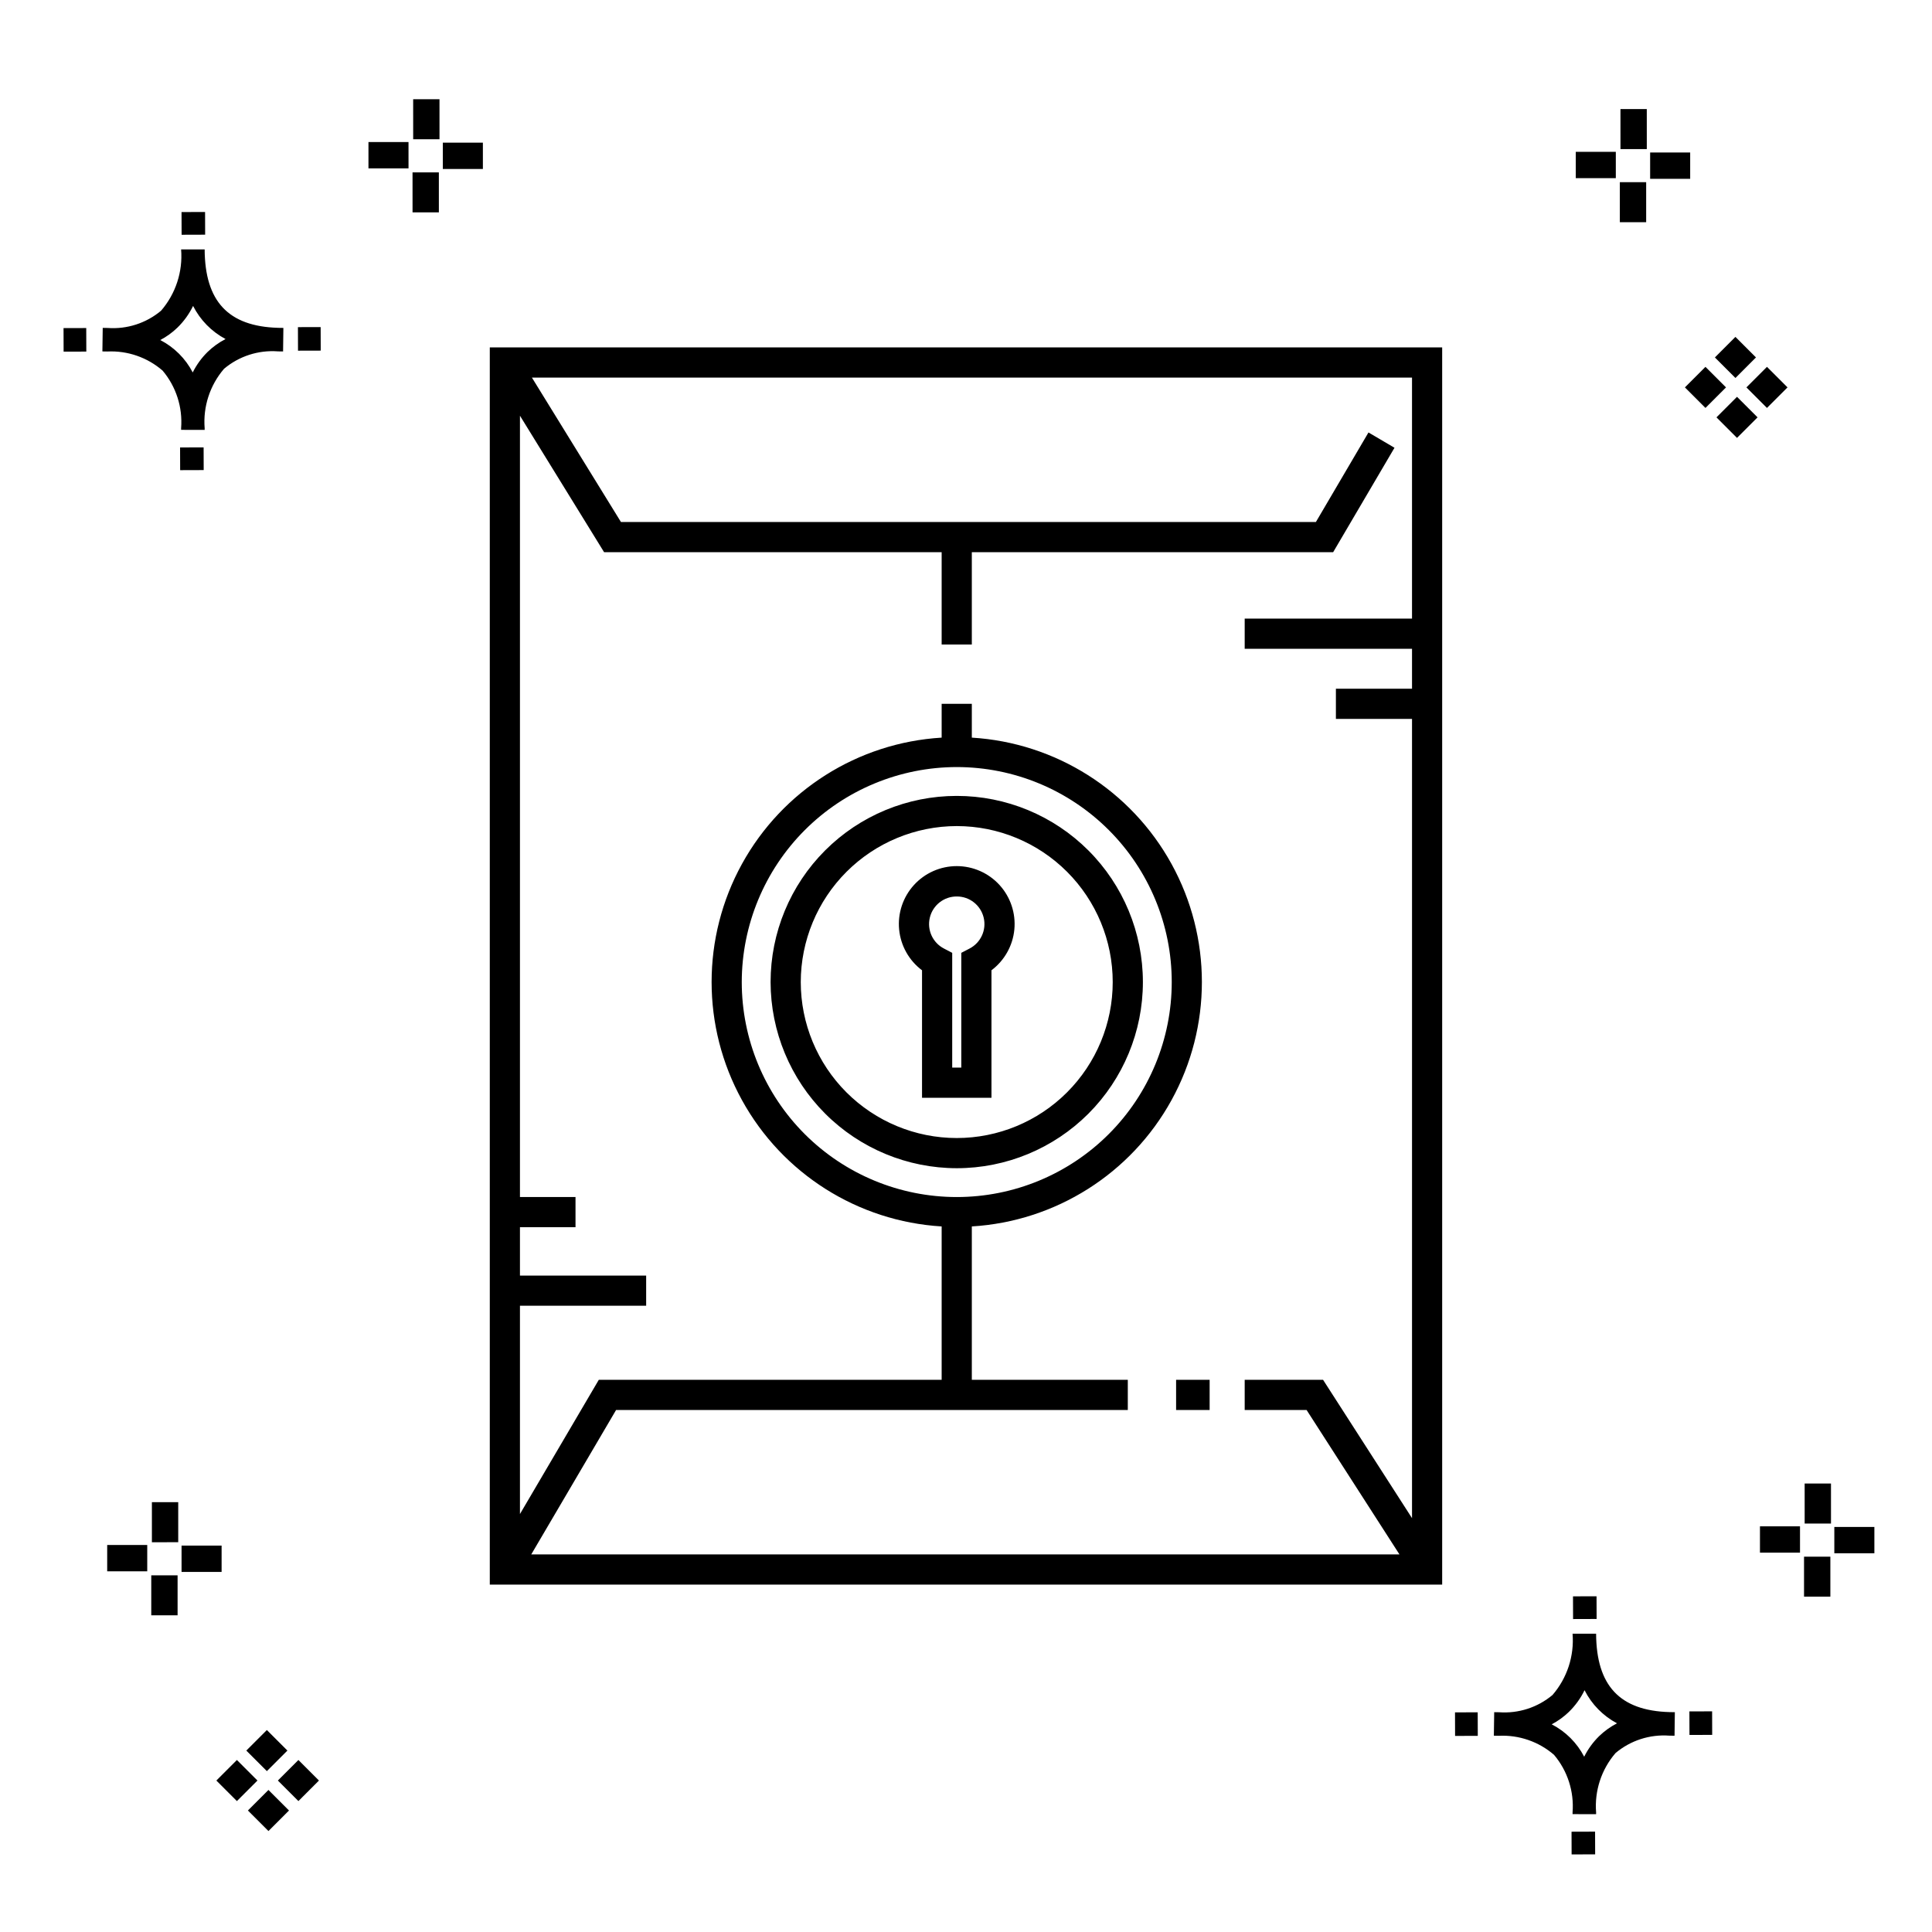
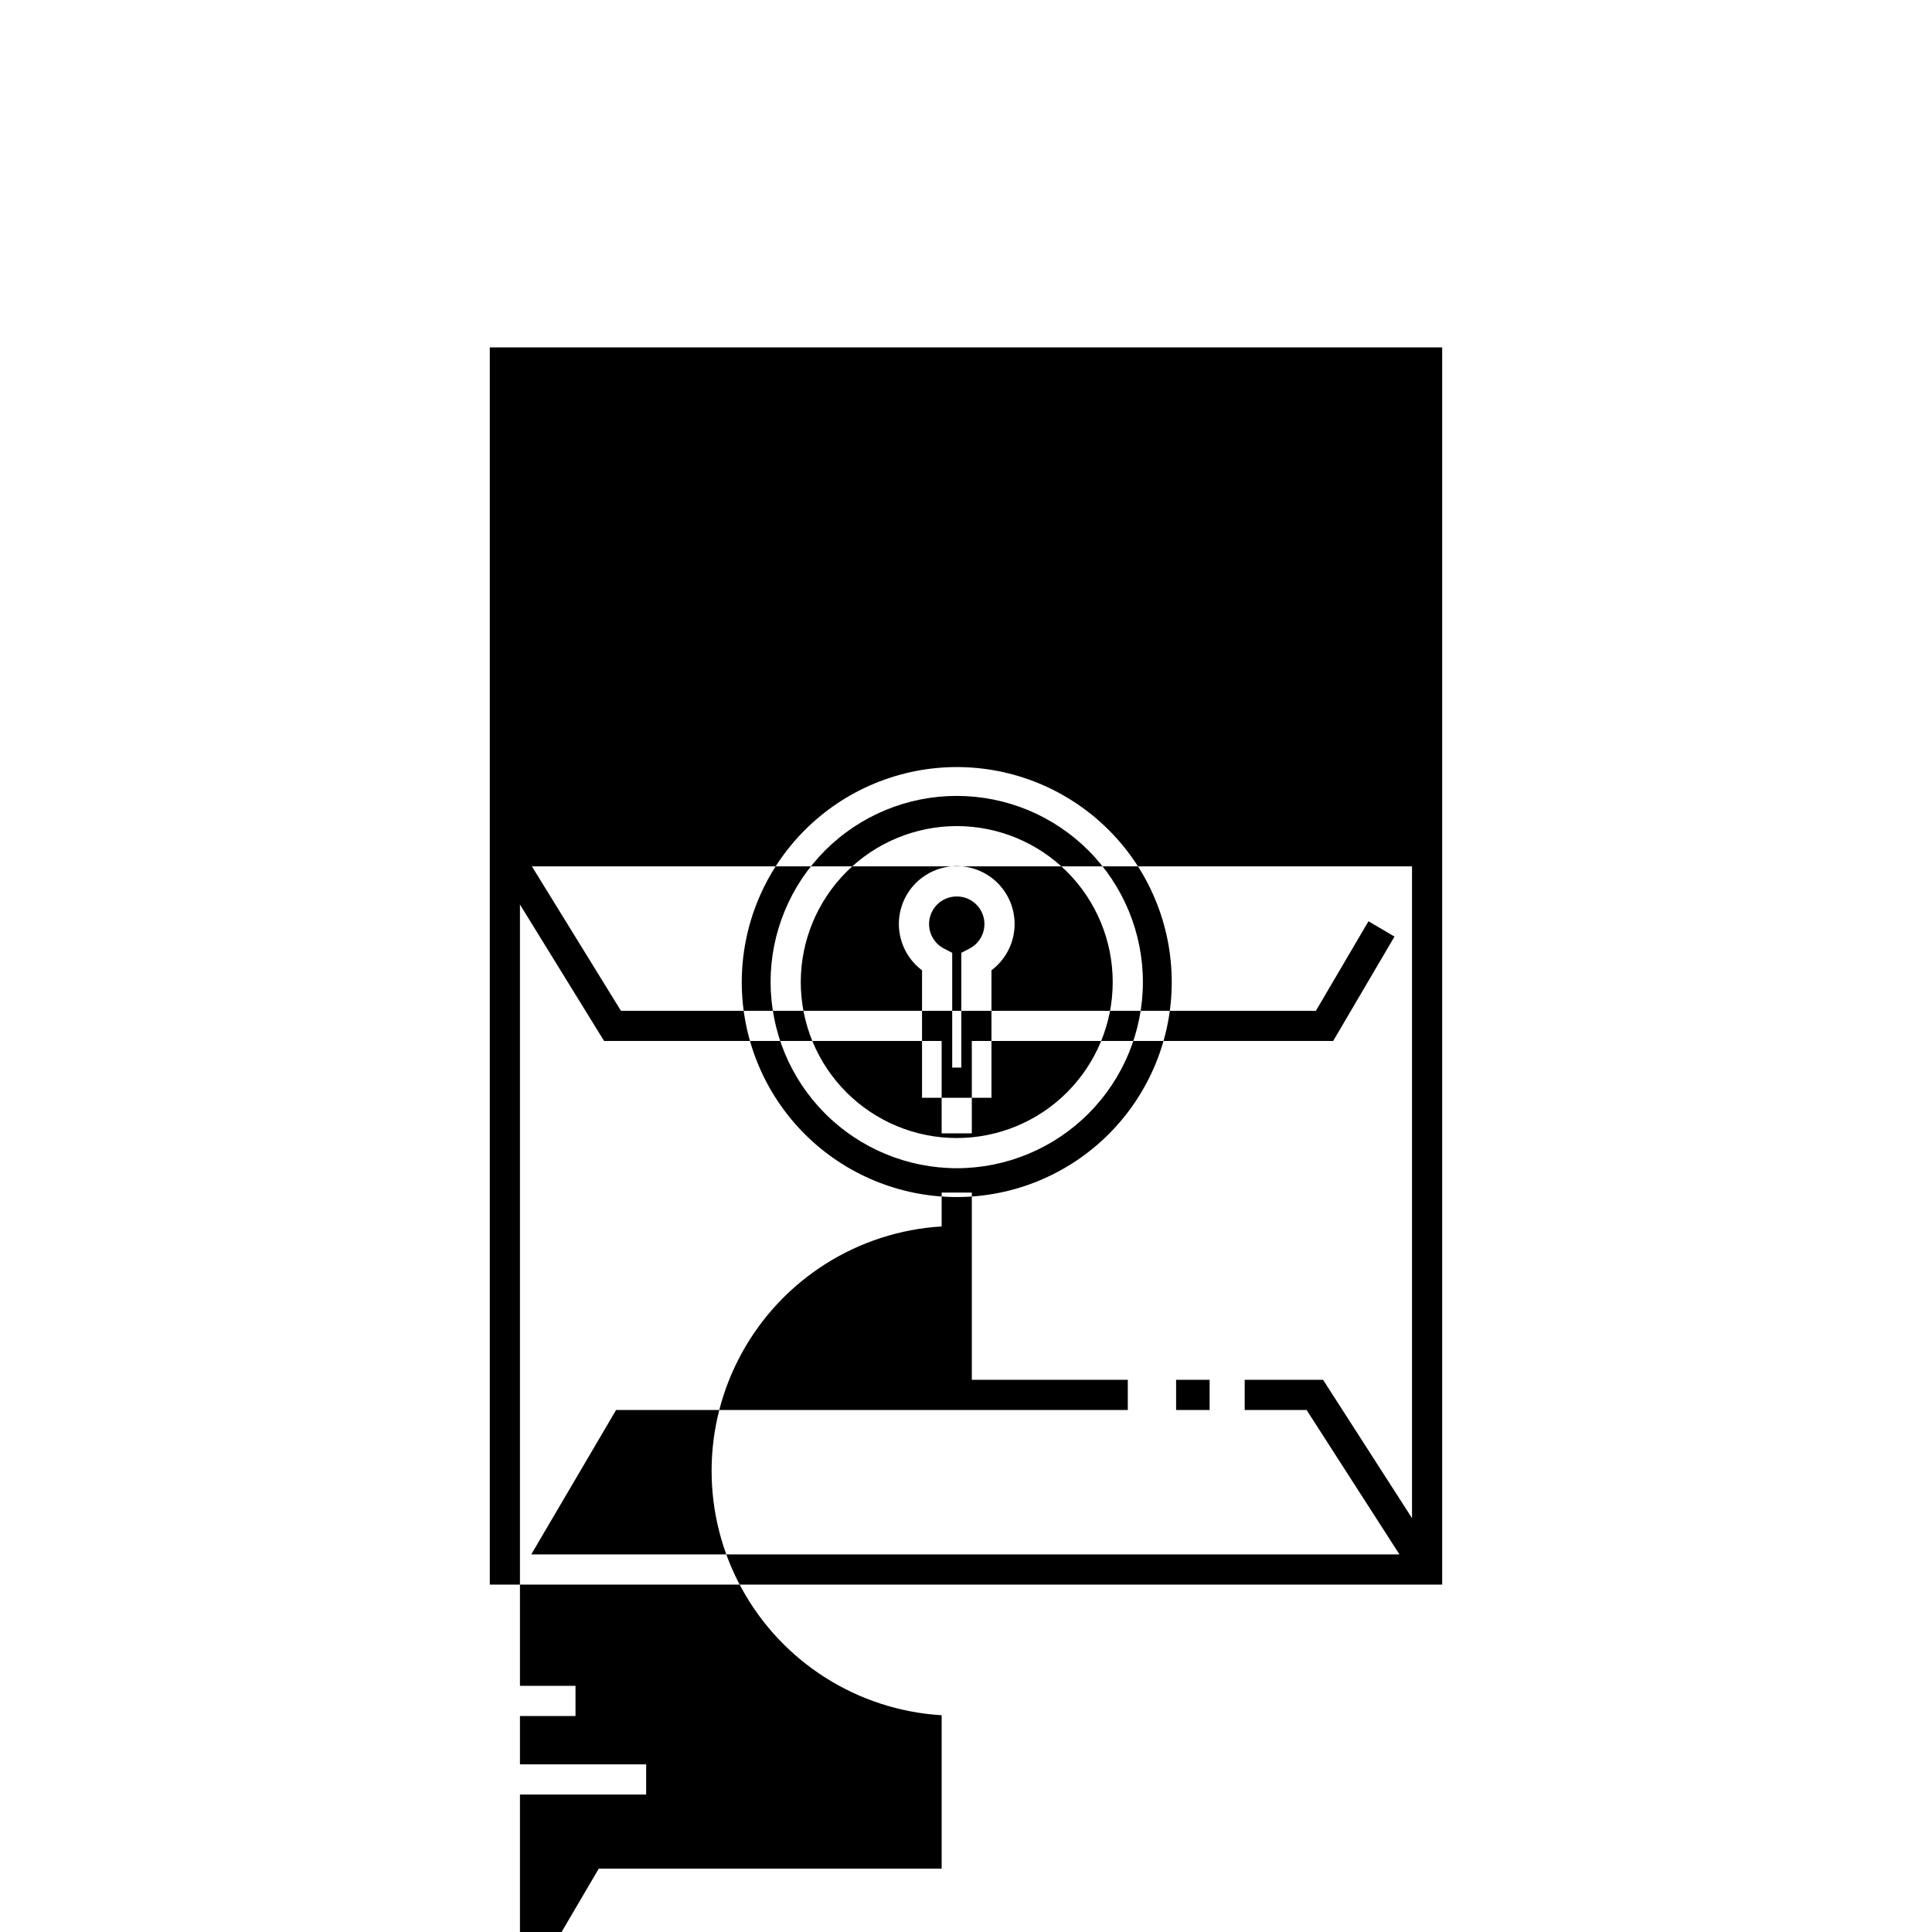
<svg xmlns="http://www.w3.org/2000/svg" fill="#000000" width="800px" height="800px" version="1.1" viewBox="144 144 512 512">
  <g>
-     <path d="m197.96 262.56 0.02 6.016-6.238 0.02-0.02-6.016zm19.738-31.68c0.434 0.023 0.93 0.008 1.402 0.02l-0.082 6.238c-0.449 0.008-0.93-0.004-1.387-0.02v-0.004c-5.172-0.379-10.285 1.277-14.254 4.617-3.746 4.352-5.598 10.023-5.141 15.75v0.449l-6.238-0.016v-0.445c0.434-5.535-1.328-11.02-4.914-15.262-4.047-3.504-9.285-5.316-14.633-5.055h-0.004c-0.434 0-0.867-0.008-1.312-0.02l0.09-6.238c0.441 0 0.879 0.008 1.309 0.02h-0.004c5.129 0.375 10.203-1.266 14.148-4.566 3.879-4.484 5.797-10.34 5.32-16.254l6.238 0.008c0.074 13.766 6.266 20.395 19.461 20.777zm-13.922 2.969h-0.004c-3.703-1.969-6.707-5.031-8.602-8.773-1.043 2.148-2.453 4.098-4.164 5.762-1.352 1.301-2.879 2.406-4.539 3.277 3.691 1.902 6.699 4.902 8.609 8.586 1.004-2.019 2.336-3.856 3.945-5.438 1.41-1.363 3.008-2.516 4.75-3.414zm-42.938-2.898 0.02 6.238 6.016-0.016-0.02-6.238zm68.137-0.273-6.019 0.016 0.02 6.238 6.019-0.016zm-30.609-24.484-0.02-6.016-6.238 0.02 0.02 6.016zm405.96 42.965 5.445 5.445-5.445 5.445-5.445-5.445zm7.941-7.941 5.445 5.445-5.445 5.445-5.445-5.445zm-16.301 0 5.445 5.445-5.445 5.445-5.445-5.445zm7.941-7.941 5.445 5.445-5.441 5.449-5.445-5.445zm-11.992-41.891h-10.613v-6.977h10.613zm-19.707-0.168h-10.613v-6.977h10.613zm8.043 11.668h-6.977v-10.602h6.977zm0.168-19.375h-6.977l-0.004-10.613h6.977zm-308.45 5.273h-10.617v-6.977h10.617zm-19.707-0.168h-10.617v-6.977h10.613zm8.043 11.664h-6.977l-0.004-10.598h6.977zm0.168-19.375h-6.977l-0.004-10.613h6.977zm300 448.52 0.02 6.016 6.238-0.02-0.02-6.016zm25.977-31.699c0.438 0.023 0.93 0.008 1.402 0.02l-0.082 6.238c-0.449 0.008-0.93-0.004-1.387-0.02-5.172-0.379-10.289 1.277-14.254 4.617-3.75 4.352-5.602 10.023-5.144 15.75v0.449l-6.238-0.016v-0.445c0.438-5.539-1.328-11.023-4.91-15.266-4.047-3.504-9.289-5.312-14.633-5.051h-0.004c-0.434 0-0.867-0.008-1.312-0.02l0.09-6.238c0.441 0 0.879 0.008 1.309 0.02h-0.004c5.129 0.371 10.203-1.266 14.145-4.566 3.879-4.484 5.797-10.34 5.32-16.254l6.238 0.008c0.074 13.762 6.266 20.395 19.461 20.773zm-13.922 2.969-0.004 0.004c-3.703-1.969-6.707-5.031-8.602-8.773-1.043 2.148-2.453 4.098-4.168 5.762-1.352 1.301-2.879 2.406-4.539 3.277 3.691 1.902 6.699 4.898 8.609 8.586 1.004-2.019 2.34-3.859 3.945-5.438 1.41-1.363 3.012-2.516 4.754-3.414zm-42.938-2.898 0.02 6.238 6.016-0.016-0.02-6.238zm68.137-0.273-6.019 0.016 0.02 6.238 6.019-0.016zm-30.609-24.48-0.02-6.016-6.238 0.02 0.02 6.016zm73.609-17.414-10.613 0.004v-6.977h10.613zm-19.707-0.164h-10.613v-6.977h10.613zm8.043 11.664h-6.977v-10.598h6.977zm0.168-19.375h-6.977l-0.004-10.613h6.977zm-414.09 70.602 5.445 5.445-5.445 5.445-5.445-5.445zm7.941-7.941 5.445 5.445-5.445 5.445-5.445-5.445zm-16.301 0 5.445 5.445-5.445 5.445-5.445-5.445zm7.941-7.941 5.445 5.445-5.445 5.445-5.445-5.445zm-11.996-41.895h-10.613v-6.973h10.613zm-19.707-0.164h-10.613v-6.977h10.613zm8.043 11.664h-6.977v-10.598h6.977zm0.168-19.375-6.977 0.004v-10.617h6.977z" />
-     <path d="m273.8 236.06v327.88h252.39v-327.88zm244.4 71.871-44.344 0.004v7.996h44.344v10.59h-20.172v7.996h20.172v211.81l-23.574-36.664h-20.77v7.996h16.402l24.617 38.281h-230.09l22.484-38.277 135.61-0.004v-7.996h-41.336v-40.645c22.211-1.344 42.184-13.973 52.918-33.465 10.734-19.488 10.734-43.121 0-62.609-10.734-19.488-30.707-32.121-52.918-33.465v-8.965h-7.996v8.965c-22.207 1.344-42.18 13.977-52.914 33.465-10.734 19.488-10.734 43.121 0 62.609 10.734 19.492 30.707 32.121 52.914 33.465v40.645h-90.859l-20.895 35.57v-55.199h33.445v-7.996h-33.445v-12.816h14.723v-7.996h-14.723v-207.06l22.297 36.168h89.457v24.473h7.996v-24.473h95.758l16.254-27.672-6.894-4.055-13.934 23.73h-184.17l-23.598-38.277h233.24zm-120.65 39.348c15.109 0 29.602 6 40.285 16.688 10.688 10.684 16.688 25.176 16.688 40.285 0 15.113-6 29.602-16.688 40.289-10.684 10.684-25.176 16.688-40.285 16.688s-29.602-6.004-40.289-16.688c-10.684-10.688-16.688-25.176-16.688-40.289 0.02-15.105 6.027-29.586 16.707-40.27 10.68-10.68 25.164-16.688 40.27-16.703zm58.129 162.39h8.887v7.996h-8.887zm-58.129-56.082c13.082 0 25.629-5.199 34.883-14.449 9.25-9.254 14.445-21.801 14.445-34.883 0-13.086-5.199-25.633-14.449-34.883-9.254-9.254-21.801-14.449-34.883-14.449-13.086 0-25.633 5.199-34.883 14.449-9.254 9.254-14.449 21.801-14.449 34.883 0.016 13.082 5.219 25.621 14.465 34.867 9.25 9.25 21.789 14.453 34.871 14.465zm0-90.668c10.961 0 21.477 4.359 29.227 12.109 7.75 7.754 12.105 18.266 12.105 29.23 0 10.961-4.356 21.477-12.109 29.227-7.75 7.754-18.266 12.105-29.227 12.105-10.965 0-21.477-4.356-29.23-12.105-7.75-7.754-12.105-18.266-12.105-29.23 0.012-10.957 4.371-21.465 12.121-29.215s18.258-12.109 29.219-12.121zm-9.203 38.215v33.797h18.402v-33.797c3.457-2.594 5.656-6.523 6.066-10.82 0.406-4.301-1.016-8.574-3.922-11.77-2.906-3.195-7.027-5.016-11.348-5.016-4.316 0-8.438 1.82-11.344 5.016-2.906 3.195-4.332 7.469-3.922 11.77 0.406 4.297 2.609 8.227 6.066 10.82zm9.203-19.555v-0.004c3.383-0.012 6.332 2.297 7.129 5.586 0.801 3.285-0.762 6.691-3.773 8.23l-2.152 1.121v30.418h-2.41v-30.418l-2.152-1.121c-3.012-1.539-4.574-4.945-3.773-8.234 0.797-3.285 3.75-5.598 7.133-5.582z" />
+     <path d="m273.8 236.06v327.88h252.39v-327.88zm244.4 71.871-44.344 0.004v7.996h44.344v10.59h-20.172v7.996h20.172v211.81l-23.574-36.664h-20.77v7.996h16.402l24.617 38.281h-230.09l22.484-38.277 135.61-0.004v-7.996h-41.336v-40.645v-8.965h-7.996v8.965c-22.207 1.344-42.18 13.977-52.914 33.465-10.734 19.488-10.734 43.121 0 62.609 10.734 19.492 30.707 32.121 52.914 33.465v40.645h-90.859l-20.895 35.57v-55.199h33.445v-7.996h-33.445v-12.816h14.723v-7.996h-14.723v-207.06l22.297 36.168h89.457v24.473h7.996v-24.473h95.758l16.254-27.672-6.894-4.055-13.934 23.73h-184.17l-23.598-38.277h233.24zm-120.65 39.348c15.109 0 29.602 6 40.285 16.688 10.688 10.684 16.688 25.176 16.688 40.285 0 15.113-6 29.602-16.688 40.289-10.684 10.684-25.176 16.688-40.285 16.688s-29.602-6.004-40.289-16.688c-10.684-10.688-16.688-25.176-16.688-40.289 0.02-15.105 6.027-29.586 16.707-40.27 10.68-10.68 25.164-16.688 40.27-16.703zm58.129 162.39h8.887v7.996h-8.887zm-58.129-56.082c13.082 0 25.629-5.199 34.883-14.449 9.25-9.254 14.445-21.801 14.445-34.883 0-13.086-5.199-25.633-14.449-34.883-9.254-9.254-21.801-14.449-34.883-14.449-13.086 0-25.633 5.199-34.883 14.449-9.254 9.254-14.449 21.801-14.449 34.883 0.016 13.082 5.219 25.621 14.465 34.867 9.25 9.25 21.789 14.453 34.871 14.465zm0-90.668c10.961 0 21.477 4.359 29.227 12.109 7.75 7.754 12.105 18.266 12.105 29.23 0 10.961-4.356 21.477-12.109 29.227-7.75 7.754-18.266 12.105-29.227 12.105-10.965 0-21.477-4.356-29.23-12.105-7.75-7.754-12.105-18.266-12.105-29.23 0.012-10.957 4.371-21.465 12.121-29.215s18.258-12.109 29.219-12.121zm-9.203 38.215v33.797h18.402v-33.797c3.457-2.594 5.656-6.523 6.066-10.82 0.406-4.301-1.016-8.574-3.922-11.77-2.906-3.195-7.027-5.016-11.348-5.016-4.316 0-8.438 1.82-11.344 5.016-2.906 3.195-4.332 7.469-3.922 11.77 0.406 4.297 2.609 8.227 6.066 10.82zm9.203-19.555v-0.004c3.383-0.012 6.332 2.297 7.129 5.586 0.801 3.285-0.762 6.691-3.773 8.23l-2.152 1.121v30.418h-2.41v-30.418l-2.152-1.121c-3.012-1.539-4.574-4.945-3.773-8.234 0.797-3.285 3.75-5.598 7.133-5.582z" />
  </g>
</svg>